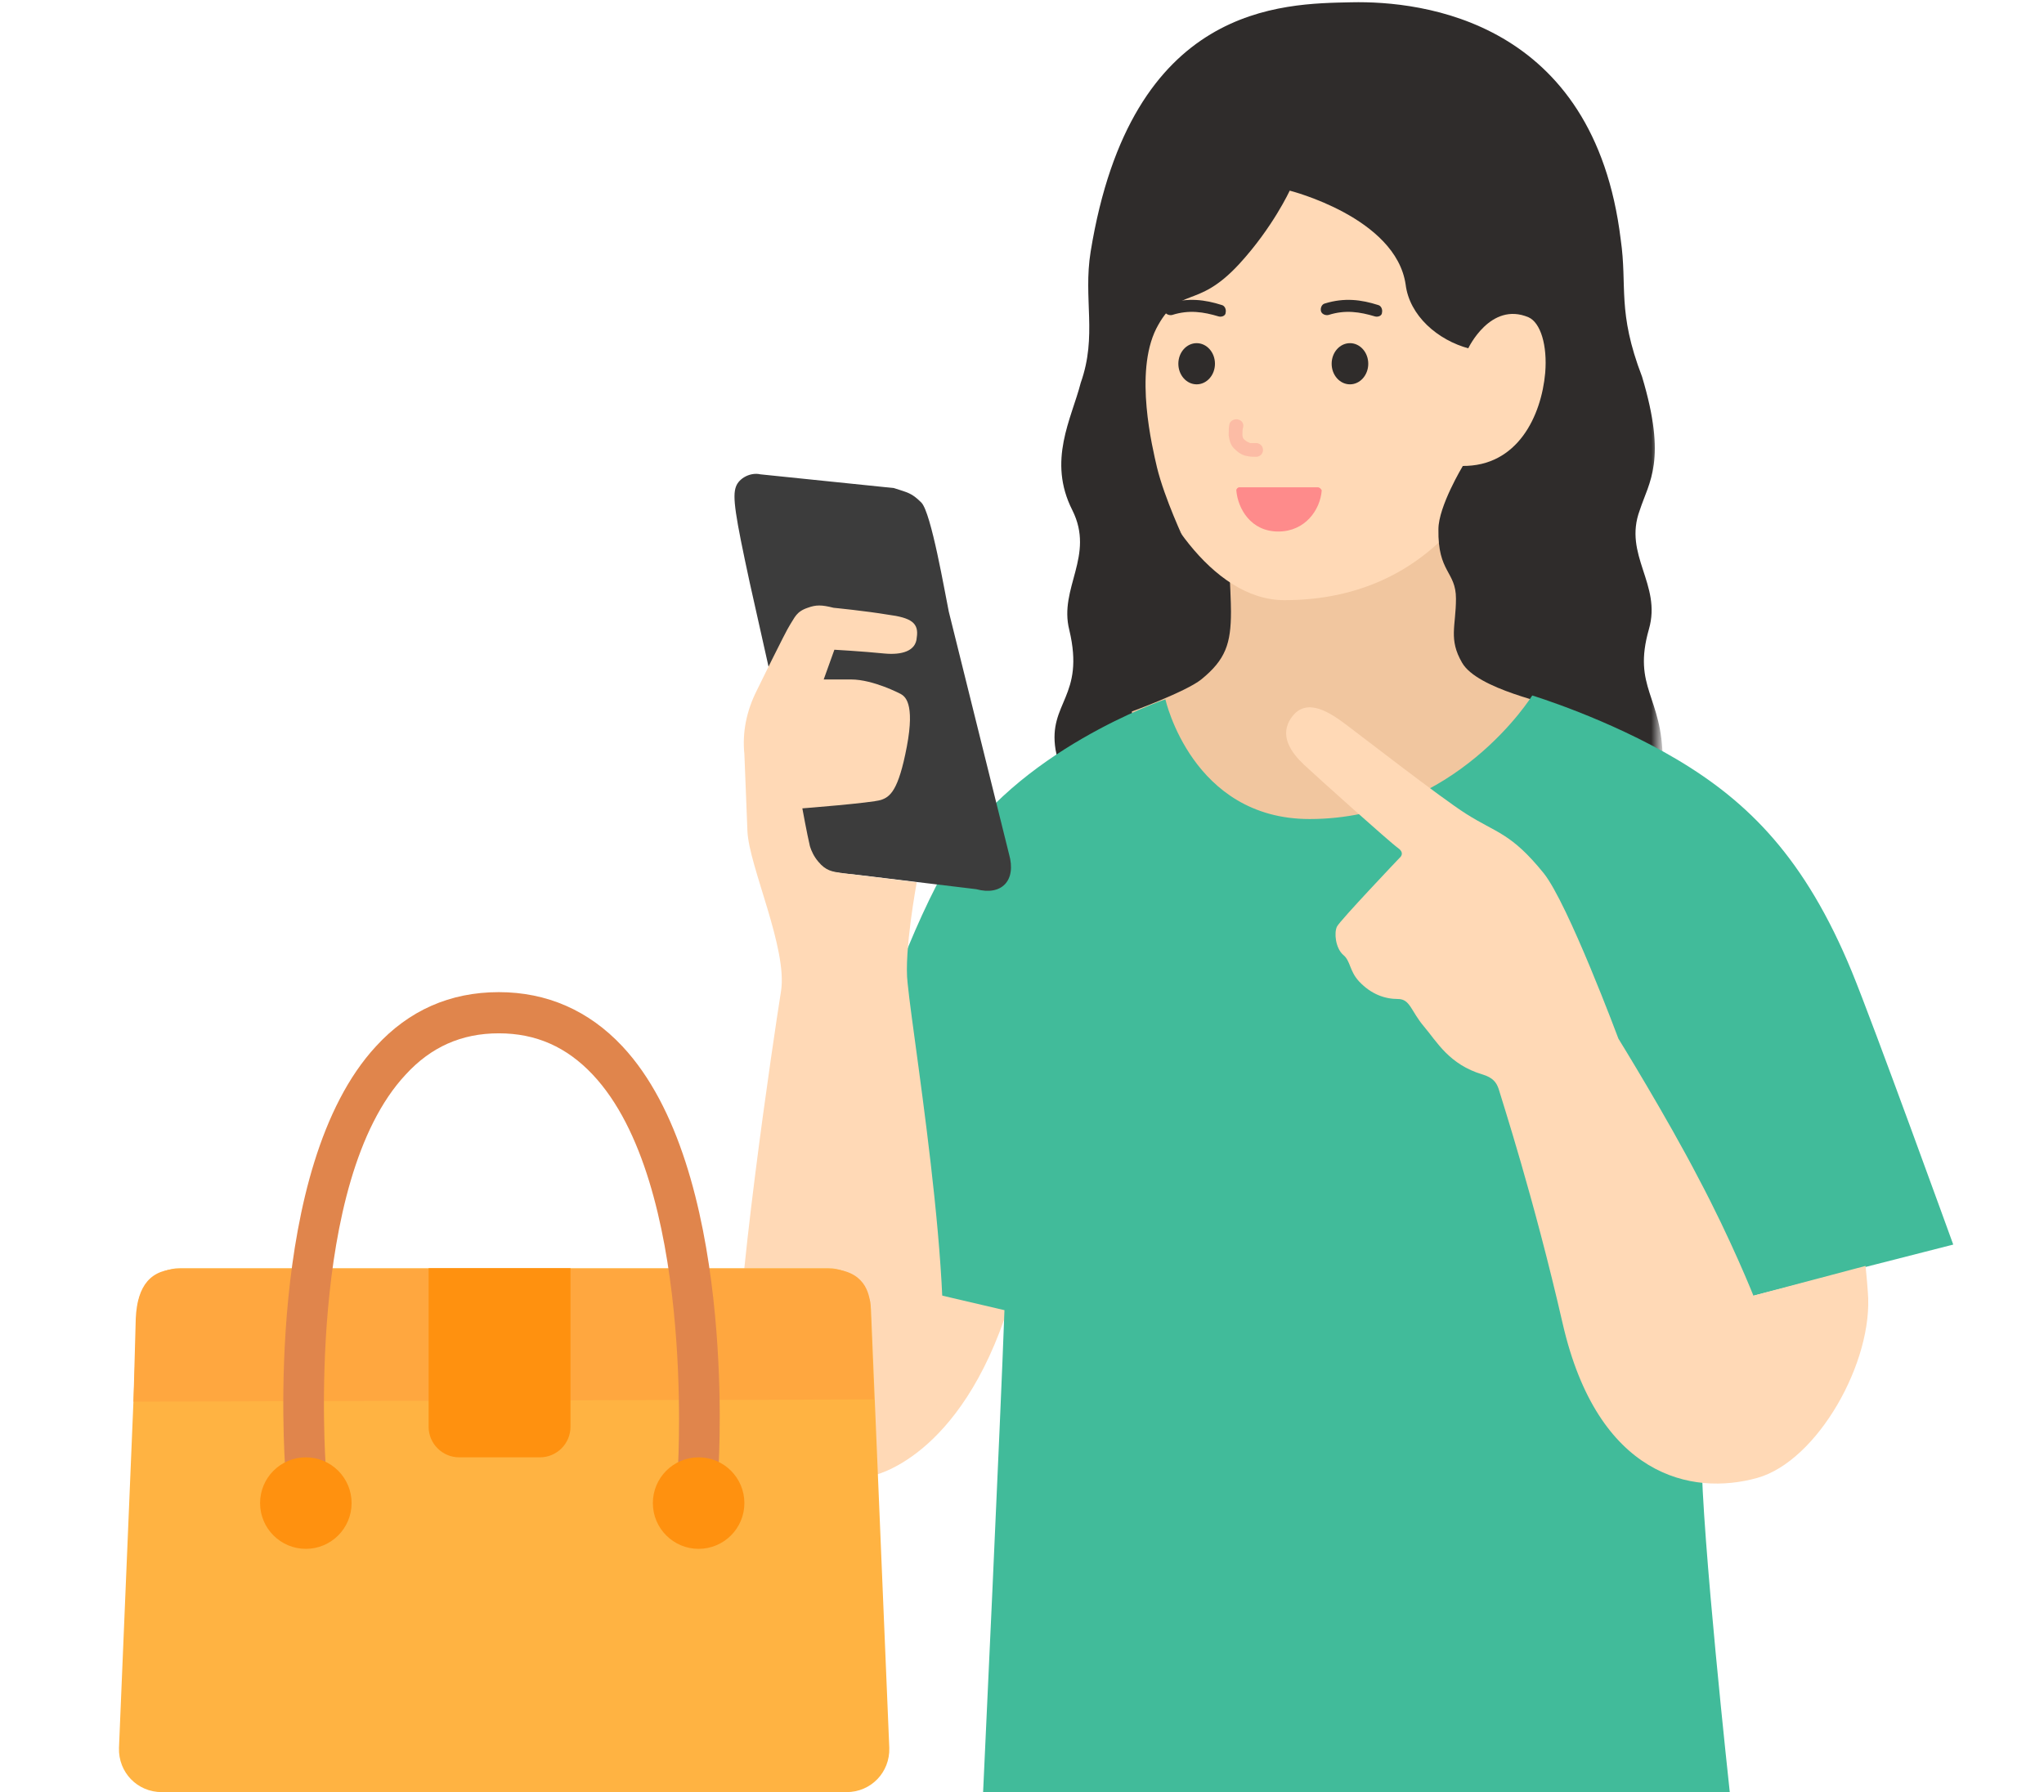
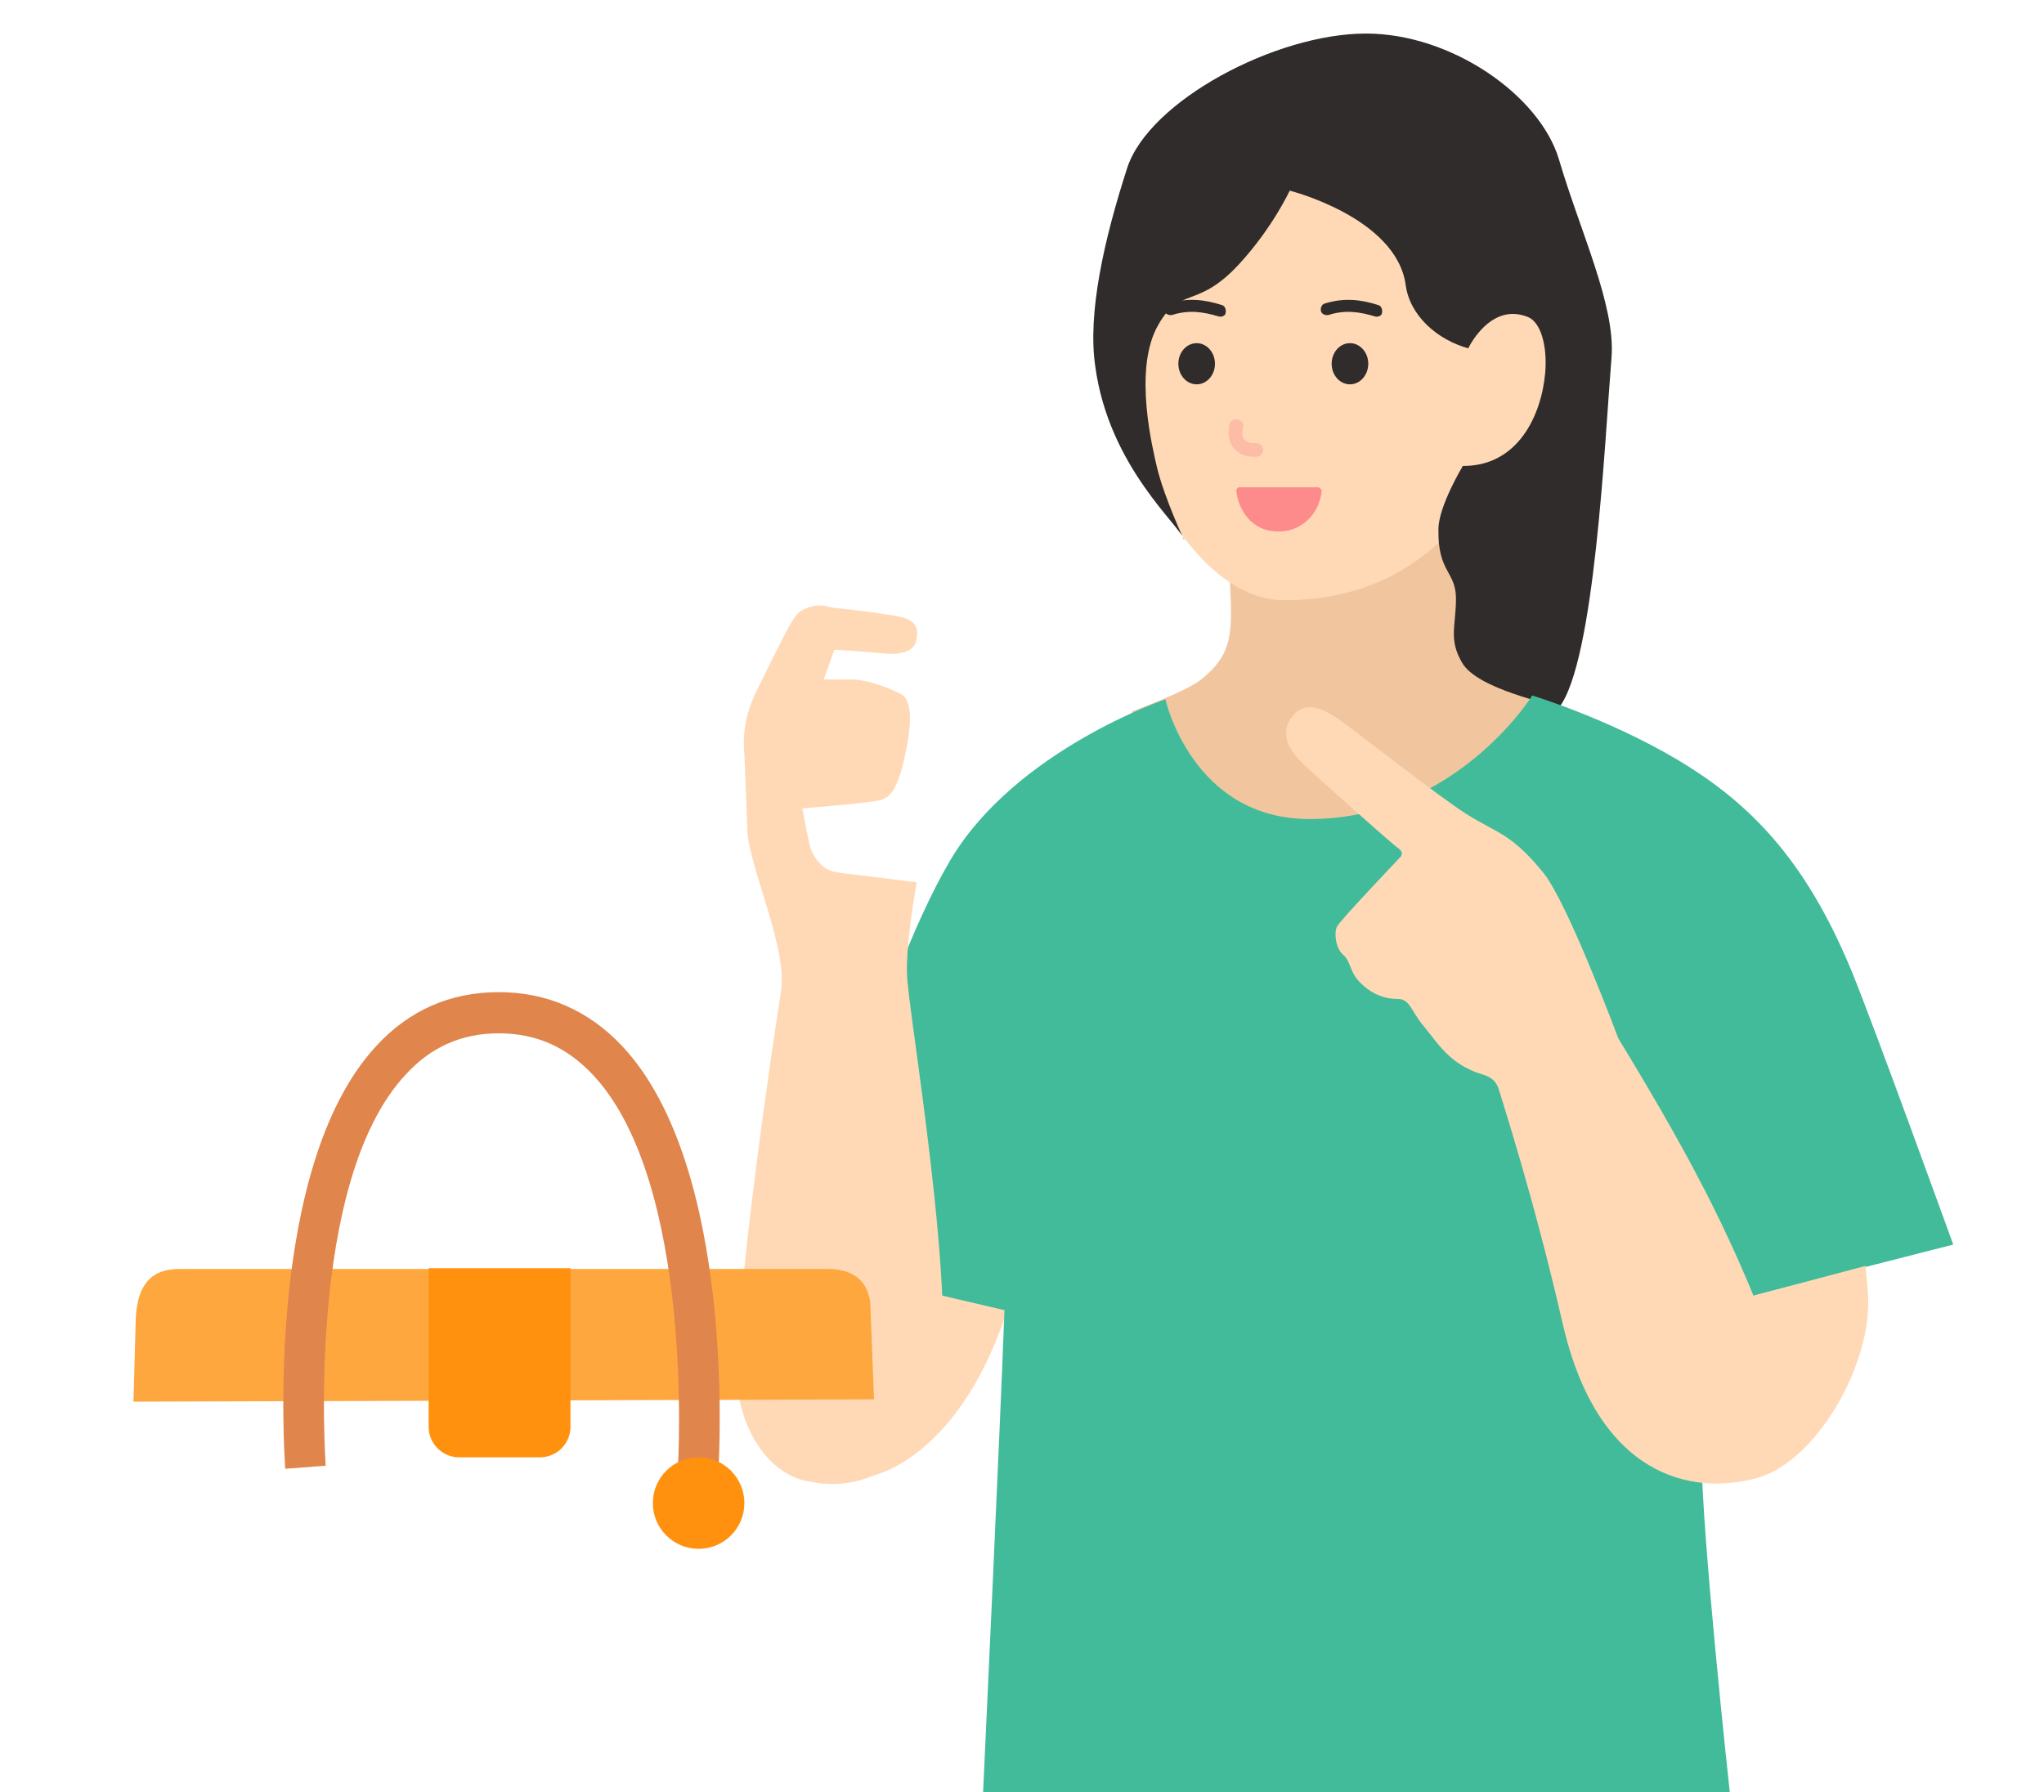
<svg xmlns="http://www.w3.org/2000/svg" width="268" height="235" viewBox="0 0 268 235" fill="none">
  <g clip-path="url(#clip0_7823_39118)">
    <mask id="mask0_7823_39118" style="mask-type:luminance" maskUnits="userSpaceOnUse" x="136" y="-6" width="82" height="137">
      <path d="M217.5 -5.102H136.9V130.698H217.5V-5.102Z" fill="white" />
    </mask>
    <g mask="url(#mask0_7823_39118)">
-       <path d="M215 66.899C216.2 63.199 218.6 60.399 215.3 49.399C212 40.799 213.4 37.599 212.5 31.399C209 2.699 186.5 0.099 177.2 0.299C168.2 0.499 148.3 0.399 143 32.999C142 39.199 143.9 43.999 141.7 50.199C140.5 54.899 137.3 60.399 140.6 66.899C143.6 72.899 138.8 77.099 140.2 82.599C142.3 91.399 137.4 92.099 138.4 98.299C139.3 103.399 142.1 105.799 138.9 113.199C136.9 117.899 138.1 125.899 142.3 128.599C150.2 133.699 156.8 127.599 163 127.599C169.1 127.599 171.3 130.099 178.8 130.099C186.3 130.099 187.6 127.099 193.2 127.099C200 127.099 203.3 132.499 213.6 128.299C219 126.099 218.6 117.099 216.7 113.499C213.6 107.499 218 105.699 218 99.699C218 91.299 214 90.199 216.2 82.499C217.9 76.599 212.8 72.799 215 66.899Z" fill="#2F2C2B" />
      <path d="M193.8 61.298C193.8 61.298 193 74.098 193 78.398C193 82.698 193.4 87.298 198.5 90.198C201.4 91.898 202.8 92.098 204.3 92.698C204.5 93.098 204.6 94.298 203.5 97.398C200.9 105.098 194.1 116.198 176.5 116.198C150.6 116.198 148.4 93.298 148.4 93.298C148.4 93.298 155.5 90.698 157.5 89.098C160.7 86.498 161.4 84.398 161.4 80.198C161.4 77.798 160.9 69.198 160.9 69.198C160.9 69.198 161 62.798 173.2 58.798C186.4 54.498 193.8 61.298 193.8 61.298Z" fill="#F1C69F" />
      <path d="M198.8 51.799C200.7 41.399 201.8 27.099 196.5 18.999C192 11.999 184.3 7.799 172 7.799C159.7 7.799 151.4 15.999 148 26.799C146.1 35.099 147.5 51.799 149.3 58.499C151.2 65.899 158.7 78.699 168.4 78.699C188.4 78.699 196.9 62.799 198.8 51.799Z" fill="#FFD9B6" />
      <path d="M179.1 4.398C190.3 4.398 201.9 12.498 204.4 20.898C207.2 30.398 211.8 39.998 211.3 46.798C210.4 57.898 209.1 86.798 204.4 92.798C203.5 92.298 193.7 90.398 191.7 86.898C189.9 83.798 190.9 82.098 190.9 78.498C190.9 74.898 188.5 75.098 188.6 69.398C188.6 66.398 191.8 61.098 191.8 61.098C191.8 61.098 195.6 59.398 196 57.398C197.4 50.198 196.2 46.698 192.6 45.698C188.5 44.598 184.8 41.398 184.3 37.298C183 28.498 169.1 24.998 169.1 24.998C169.1 24.998 166.9 29.798 162.5 34.598C156.8 40.798 154.6 37.298 151.6 43.098C148.7 48.898 151.1 58.698 151.7 61.298C152.7 65.398 155.3 70.898 155.3 70.898C155 69.098 145.4 61.398 143.6 47.998C142.6 41.098 144.7 31.598 147.8 21.998C150.7 13.198 167.3 4.398 179.1 4.398Z" fill="#2F2C2B" />
      <path d="M191.7 61.098C199 61.198 202.1 54.498 202.6 48.898C202.9 45.298 202 42.298 200.4 41.598C195.4 39.498 192.5 45.698 192.5 45.698C192.5 45.698 192.4 46.098 192.4 46.698C192.5 48.298 193.9 49.798 193.5 52.198C192.4 57.898 191.7 61.098 191.7 61.098Z" fill="#FFD9B6" />
      <path d="M172.8 63.898H162.5C162.3 63.898 162.1 64.098 162.1 64.298C162.3 66.698 164 69.698 167.6 69.698C171.1 69.698 173.1 66.898 173.3 64.298C173.2 64.098 173 63.898 172.8 63.898Z" fill="#FE8B8B" />
      <path d="M156.9 50.398C158.225 50.398 159.3 49.189 159.3 47.698C159.3 46.207 158.225 44.998 156.9 44.998C155.575 44.998 154.5 46.207 154.5 47.698C154.5 49.189 155.575 50.398 156.9 50.398Z" fill="#2F2C2B" />
      <path d="M177 50.398C178.326 50.398 179.4 49.189 179.4 47.698C179.4 46.207 178.326 44.998 177 44.998C175.675 44.998 174.6 46.207 174.6 47.698C174.6 49.189 175.675 50.398 177 50.398Z" fill="#2F2C2B" />
      <path fill-rule="evenodd" clip-rule="evenodd" d="M180.3 41.498C178.3 40.898 176.4 40.598 174.2 41.298C173.8 41.398 173.3 41.198 173.2 40.798C173.1 40.398 173.3 39.898 173.7 39.798C176.3 38.998 178.5 39.298 180.7 39.998C181.1 40.098 181.3 40.598 181.2 40.998C181.2 41.398 180.7 41.598 180.3 41.498Z" fill="#2F2C2B" />
      <path fill-rule="evenodd" clip-rule="evenodd" d="M159.8 41.498C157.8 40.898 155.9 40.598 153.7 41.298C153.3 41.398 152.8 41.198 152.7 40.798C152.6 40.398 152.8 39.898 153.2 39.798C155.8 38.998 158 39.298 160.2 39.998C160.6 40.098 160.8 40.598 160.7 40.998C160.7 41.398 160.2 41.598 159.8 41.498Z" fill="#2F2C2B" />
      <path fill-rule="evenodd" clip-rule="evenodd" d="M162.3 55C162.8 55.1 163.1 55.5 163 56C162.9 56.3 162.9 56.7 162.9 57C162.9 57.3 163 57.5 163.1 57.6C163.4 57.9 163.7 58 163.9 58.1C164.1 58.1 164.3 58.1 164.5 58.1C164.6 58.1 164.6 58.1 164.7 58.1C165.2 58.1 165.6 58.5 165.6 59C165.6 59.5 165.2 59.9 164.7 59.9H164.6C164.4 59.9 163.9 59.9 163.5 59.8C162.9 59.7 162.4 59.4 161.8 58.8C161.3 58.3 161.2 57.7 161.1 57.1C161.1 56.6 161.1 56 161.2 55.6C161.3 55.2 161.8 54.9 162.3 55Z" fill="#FCBCA5" />
    </g>
    <path d="M114.4 193.498C114.4 193.498 125.9 191.398 132.3 171.098C115.3 166.998 110.8 166.098 110.8 166.098C110.8 166.098 96 186.498 114.4 193.498Z" fill="#FFD9B6" />
    <path d="M131.7 171.799C131.2 185.899 128.9 234.999 128.9 234.999H226.8C226.8 234.999 223.1 201.099 223.1 190.699C223.1 186.299 223.2 180.099 223.5 171.599C224.3 171.299 256.1 163.199 256.1 163.199C256.1 163.199 245.6 134.199 242.8 127.399C236.7 112.599 229.3 105.199 219.9 99.599C210.8 94.199 200.9 91.199 200.9 91.199C200.9 91.199 190.9 107.399 171.7 107.399C156.3 107.399 152.8 91.699 152.8 91.699C152.8 91.699 133.1 98.399 124.6 112.799C114.5 129.899 106 165.799 106 165.799L131.7 171.799Z" fill="#41BB9A" />
    <path d="M202.4 114.498C198.1 109.198 196.3 109.298 192.2 106.698C188.9 104.598 178.6 96.598 176.6 95.098C174.6 93.598 171.4 91.298 169.4 93.998C167.6 96.398 169.3 98.698 171 100.298C172.7 101.898 182.3 110.498 183.3 111.198C184.3 111.898 183.5 112.498 183.5 112.498C183.5 112.498 175.7 120.698 175.3 121.498C174.9 122.298 175.1 124.298 176.1 125.198C177.1 125.998 176.9 127.298 178.2 128.698C179.8 130.398 181.6 130.998 183.3 130.998C184.9 130.998 185 132.598 186.7 134.598C188.4 136.598 190 139.598 194.4 140.898C195.7 141.298 196.2 141.898 196.5 142.798C196.9 144.198 201.1 156.998 204.9 173.598C209.5 193.598 221.8 196.198 230.4 193.798C238.3 191.598 245.7 178.498 244.9 169.398C244.8 167.898 244.6 165.998 244.6 165.998L229.9 169.898C229.9 169.898 227 162.598 222.7 154.498C218.5 146.398 212.2 136.198 212.2 136.198C212.2 136.198 205.6 118.498 202.4 114.498Z" fill="#FFD9B6" />
-     <path d="M128 116.598L113.1 114.798C110 114.398 108.4 114.598 107.4 113.298C106.1 111.998 106.2 110.798 105.6 108.998L98.3 76.398C96.4 67.598 96 65.098 96.5 63.798C96.9 62.698 98.4 61.898 99.7 62.198L117.2 63.998C119 64.598 119.5 64.598 120.8 65.898C122.1 67.198 123.9 77.798 124.4 80.198L132.3 111.998C133.3 115.498 131.3 117.498 128 116.598Z" fill="#3C3C3C" />
    <path d="M107.3 112.998C108.3 114.198 109.1 114.298 110.5 114.498C113.1 114.798 120.2 115.698 120.2 115.698C120.2 115.698 118.5 124.798 119 128.898C119.8 137.198 126.5 176.798 122.3 185.498C118.1 194.098 111 195.298 106.3 194.298C101.5 193.698 97.4 188.498 96.7 181.798C96.1 171.798 101.5 135.598 102.4 129.998C103.3 124.398 98.2 113.598 98 108.998L97.6 98.898C97.3 95.998 97.9 93.198 99.2 90.598C99.2 90.598 103 82.798 103.6 81.898C104.2 80.998 104.4 80.198 105.9 79.698C107 79.298 107.7 79.298 109.3 79.698C109.3 79.698 113.4 80.098 116.4 80.598C119.5 80.998 120.5 81.698 120.2 83.598C120.1 85.398 118.2 85.898 116 85.698C113 85.398 109.4 85.198 109.4 85.198L108 89.098H111.6C114.5 89.098 118.1 90.998 118.1 90.998C118.6 91.298 120 92.098 118.9 97.898C117.8 103.698 116.7 104.498 115.5 104.898C114.2 105.298 105.2 105.998 105.2 105.998C105.2 105.998 105.8 109.298 106.2 110.998C106.4 111.598 106.7 112.298 107.3 112.998Z" fill="#FFD9B6" />
-     <path d="M18 171.697C18.1 168.697 20.6 166.297 23.6 166.297H108.6C111.6 166.297 114.1 168.697 114.2 171.697L116.6 229.197C116.7 232.397 114.2 234.997 111 234.997H21.2C18 234.997 15.5 232.397 15.6 229.197L18 171.697Z" fill="#FFB342" />
    <path d="M17.8 172.898C18 168.498 19.8 166.398 23.5 166.398H108.5C113.6 166.398 113.9 169.898 114.1 170.698L114.6 183.498L17.5 183.798L17.8 172.898Z" fill="#FFA73F" />
    <path d="M37.4 192.598C37.3 190.998 34.6 153.098 49.3 137.198C53.6 132.498 59 130.098 65.4 130.098C71.7 130.098 77.2 132.498 81.6 137.198C96.5 153.098 94.3 190.998 94.2 192.598L88.9 192.298C88.9 191.898 91.1 155.098 77.7 140.898C74.3 137.298 70.3 135.498 65.4 135.498C60.5 135.498 56.5 137.298 53.2 140.898C40 154.998 42.7 191.798 42.7 192.198L37.4 192.598Z" fill="#E0854C" />
-     <path d="M40.1 203.098C43.414 203.098 46.1 200.411 46.1 197.098C46.1 193.784 43.414 191.098 40.1 191.098C36.786 191.098 34.1 193.784 34.1 197.098C34.1 200.411 36.786 203.098 40.1 203.098Z" fill="#FF910F" />
    <path d="M91.6 203.098C94.914 203.098 97.6 200.411 97.6 197.098C97.6 193.784 94.914 191.098 91.6 191.098C88.286 191.098 85.6 193.784 85.6 197.098C85.6 200.411 88.286 203.098 91.6 203.098Z" fill="#FF910F" />
    <path d="M70.8 191.097H60.2C58 191.097 56.2 189.297 56.2 187.097V166.297H74.8V187.097C74.8 189.297 73 191.097 70.8 191.097Z" fill="#FF910F" />
  </g>
  <defs>
    <clipPath id="clip0_7823_39118">
      <rect width="268" height="235" fill="white" transform="translate(0 -0.002)" />
    </clipPath>
  </defs>
</svg>